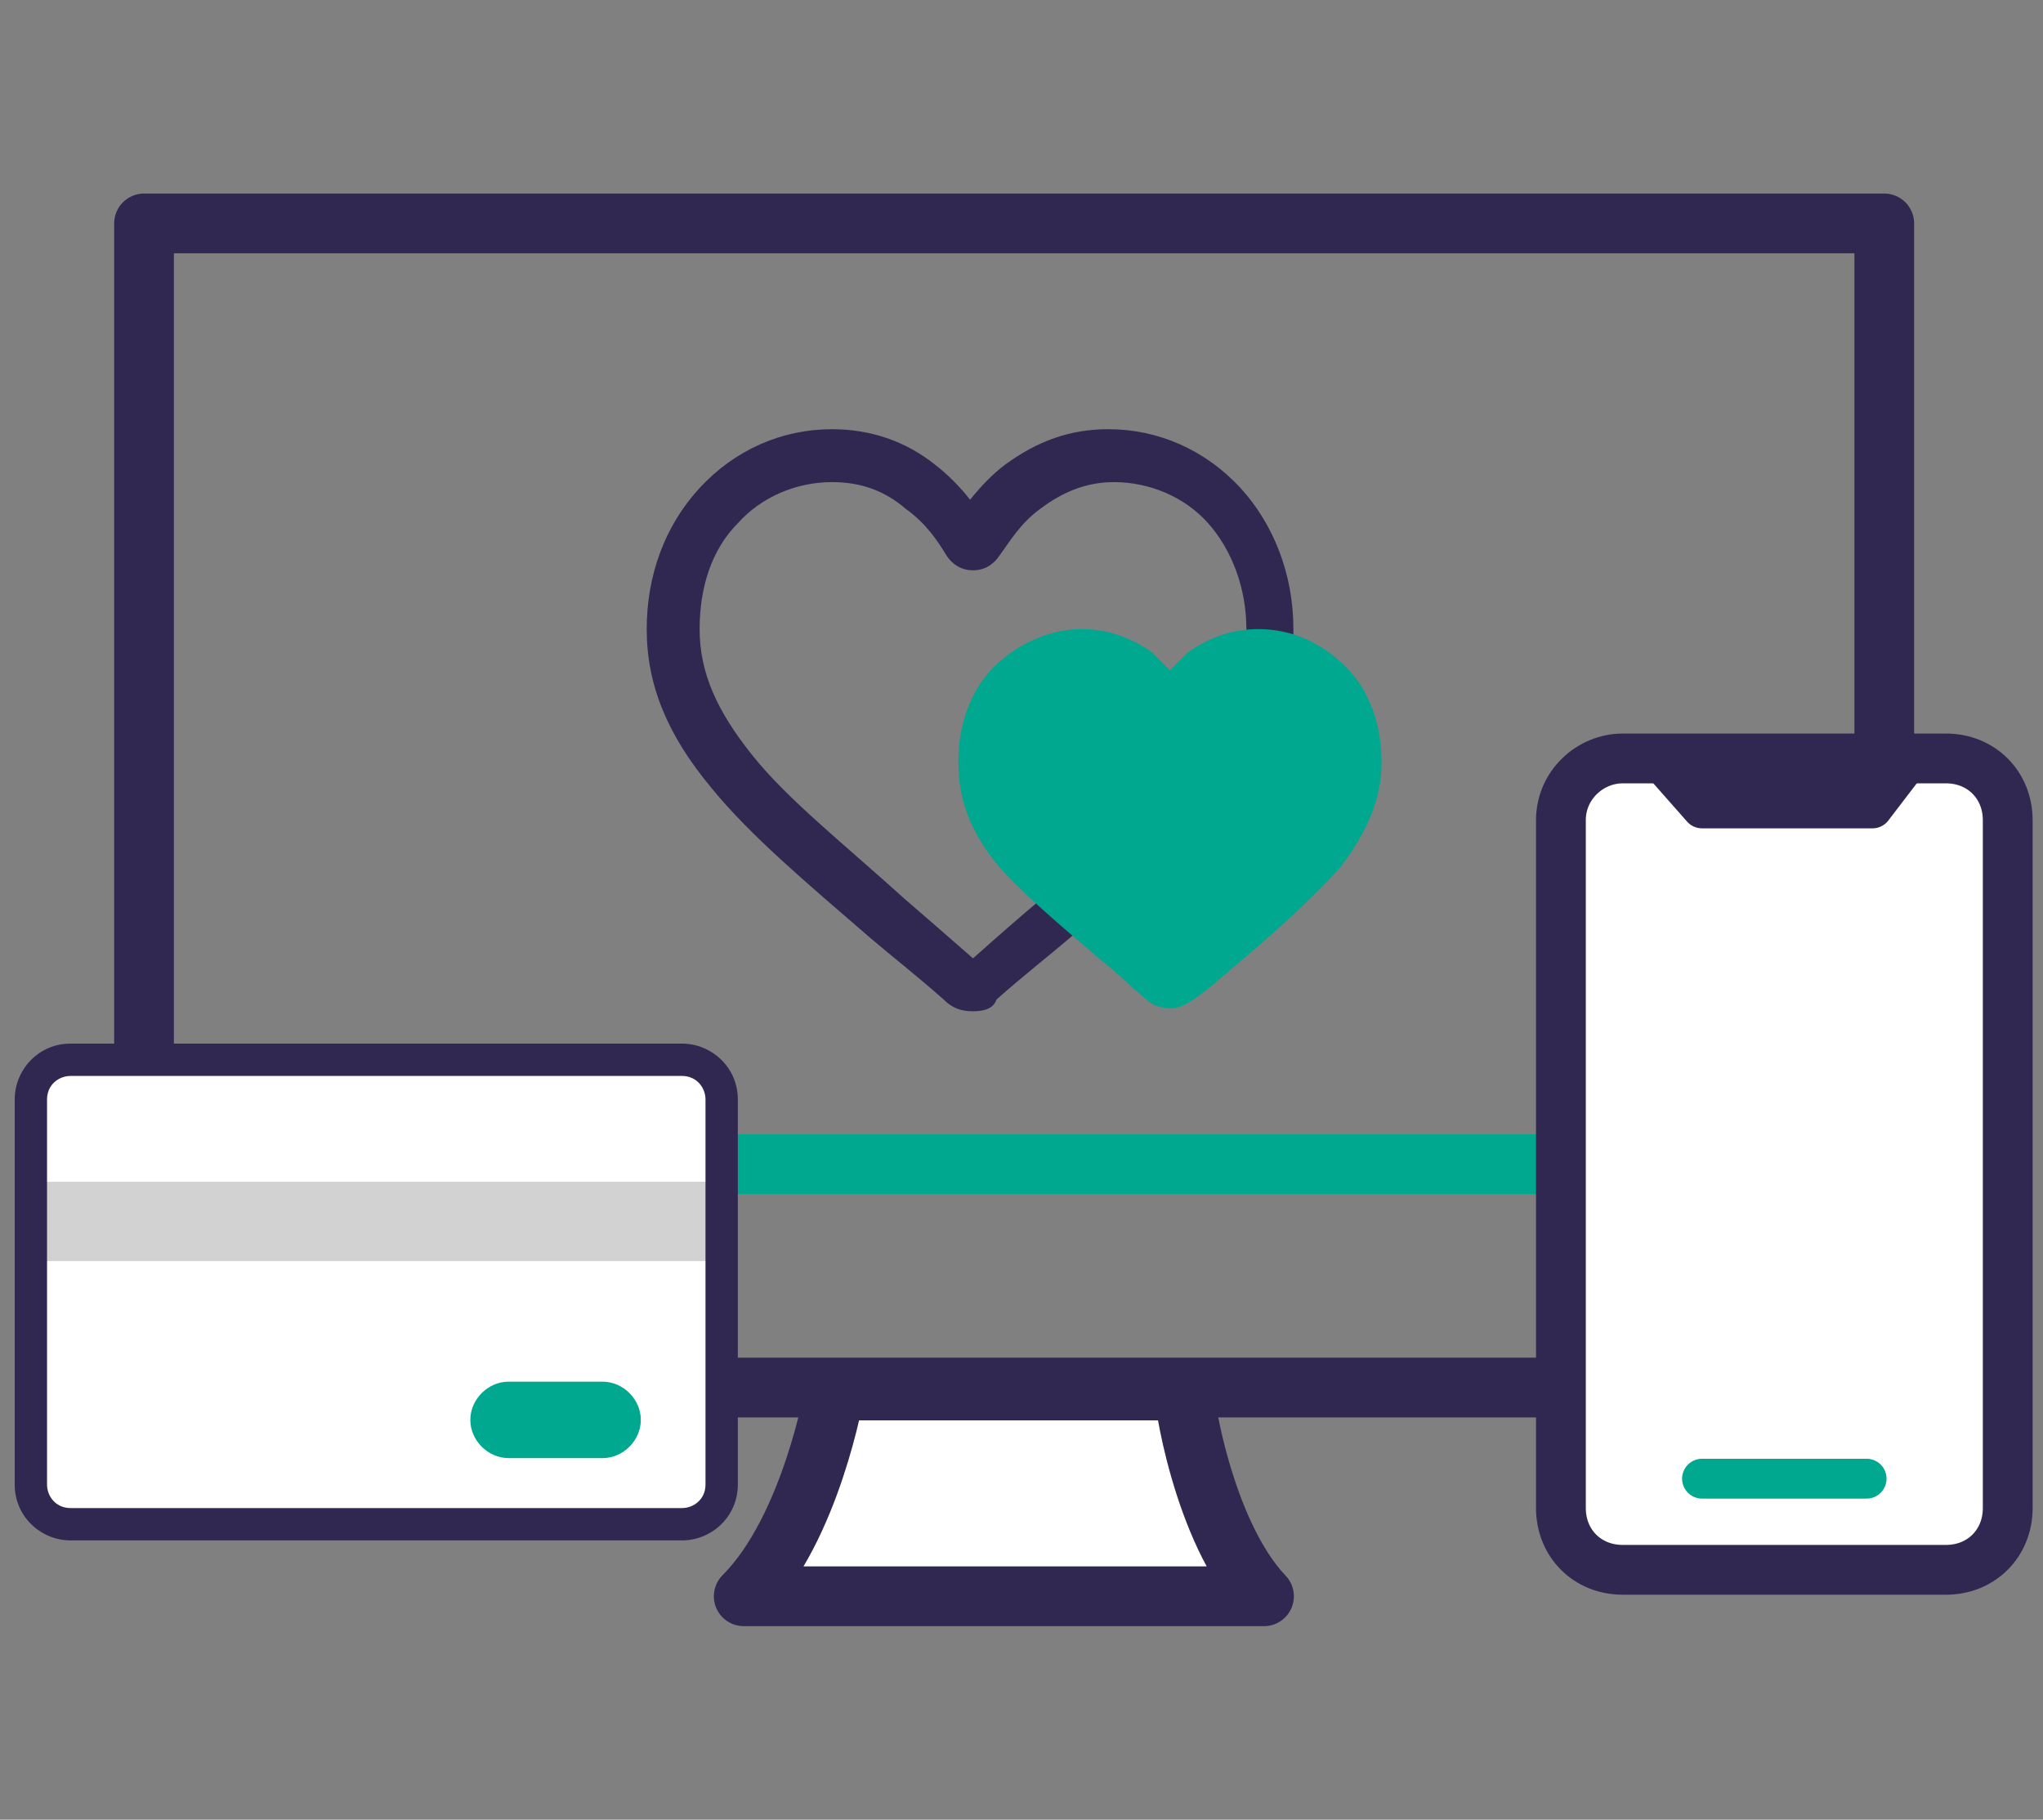
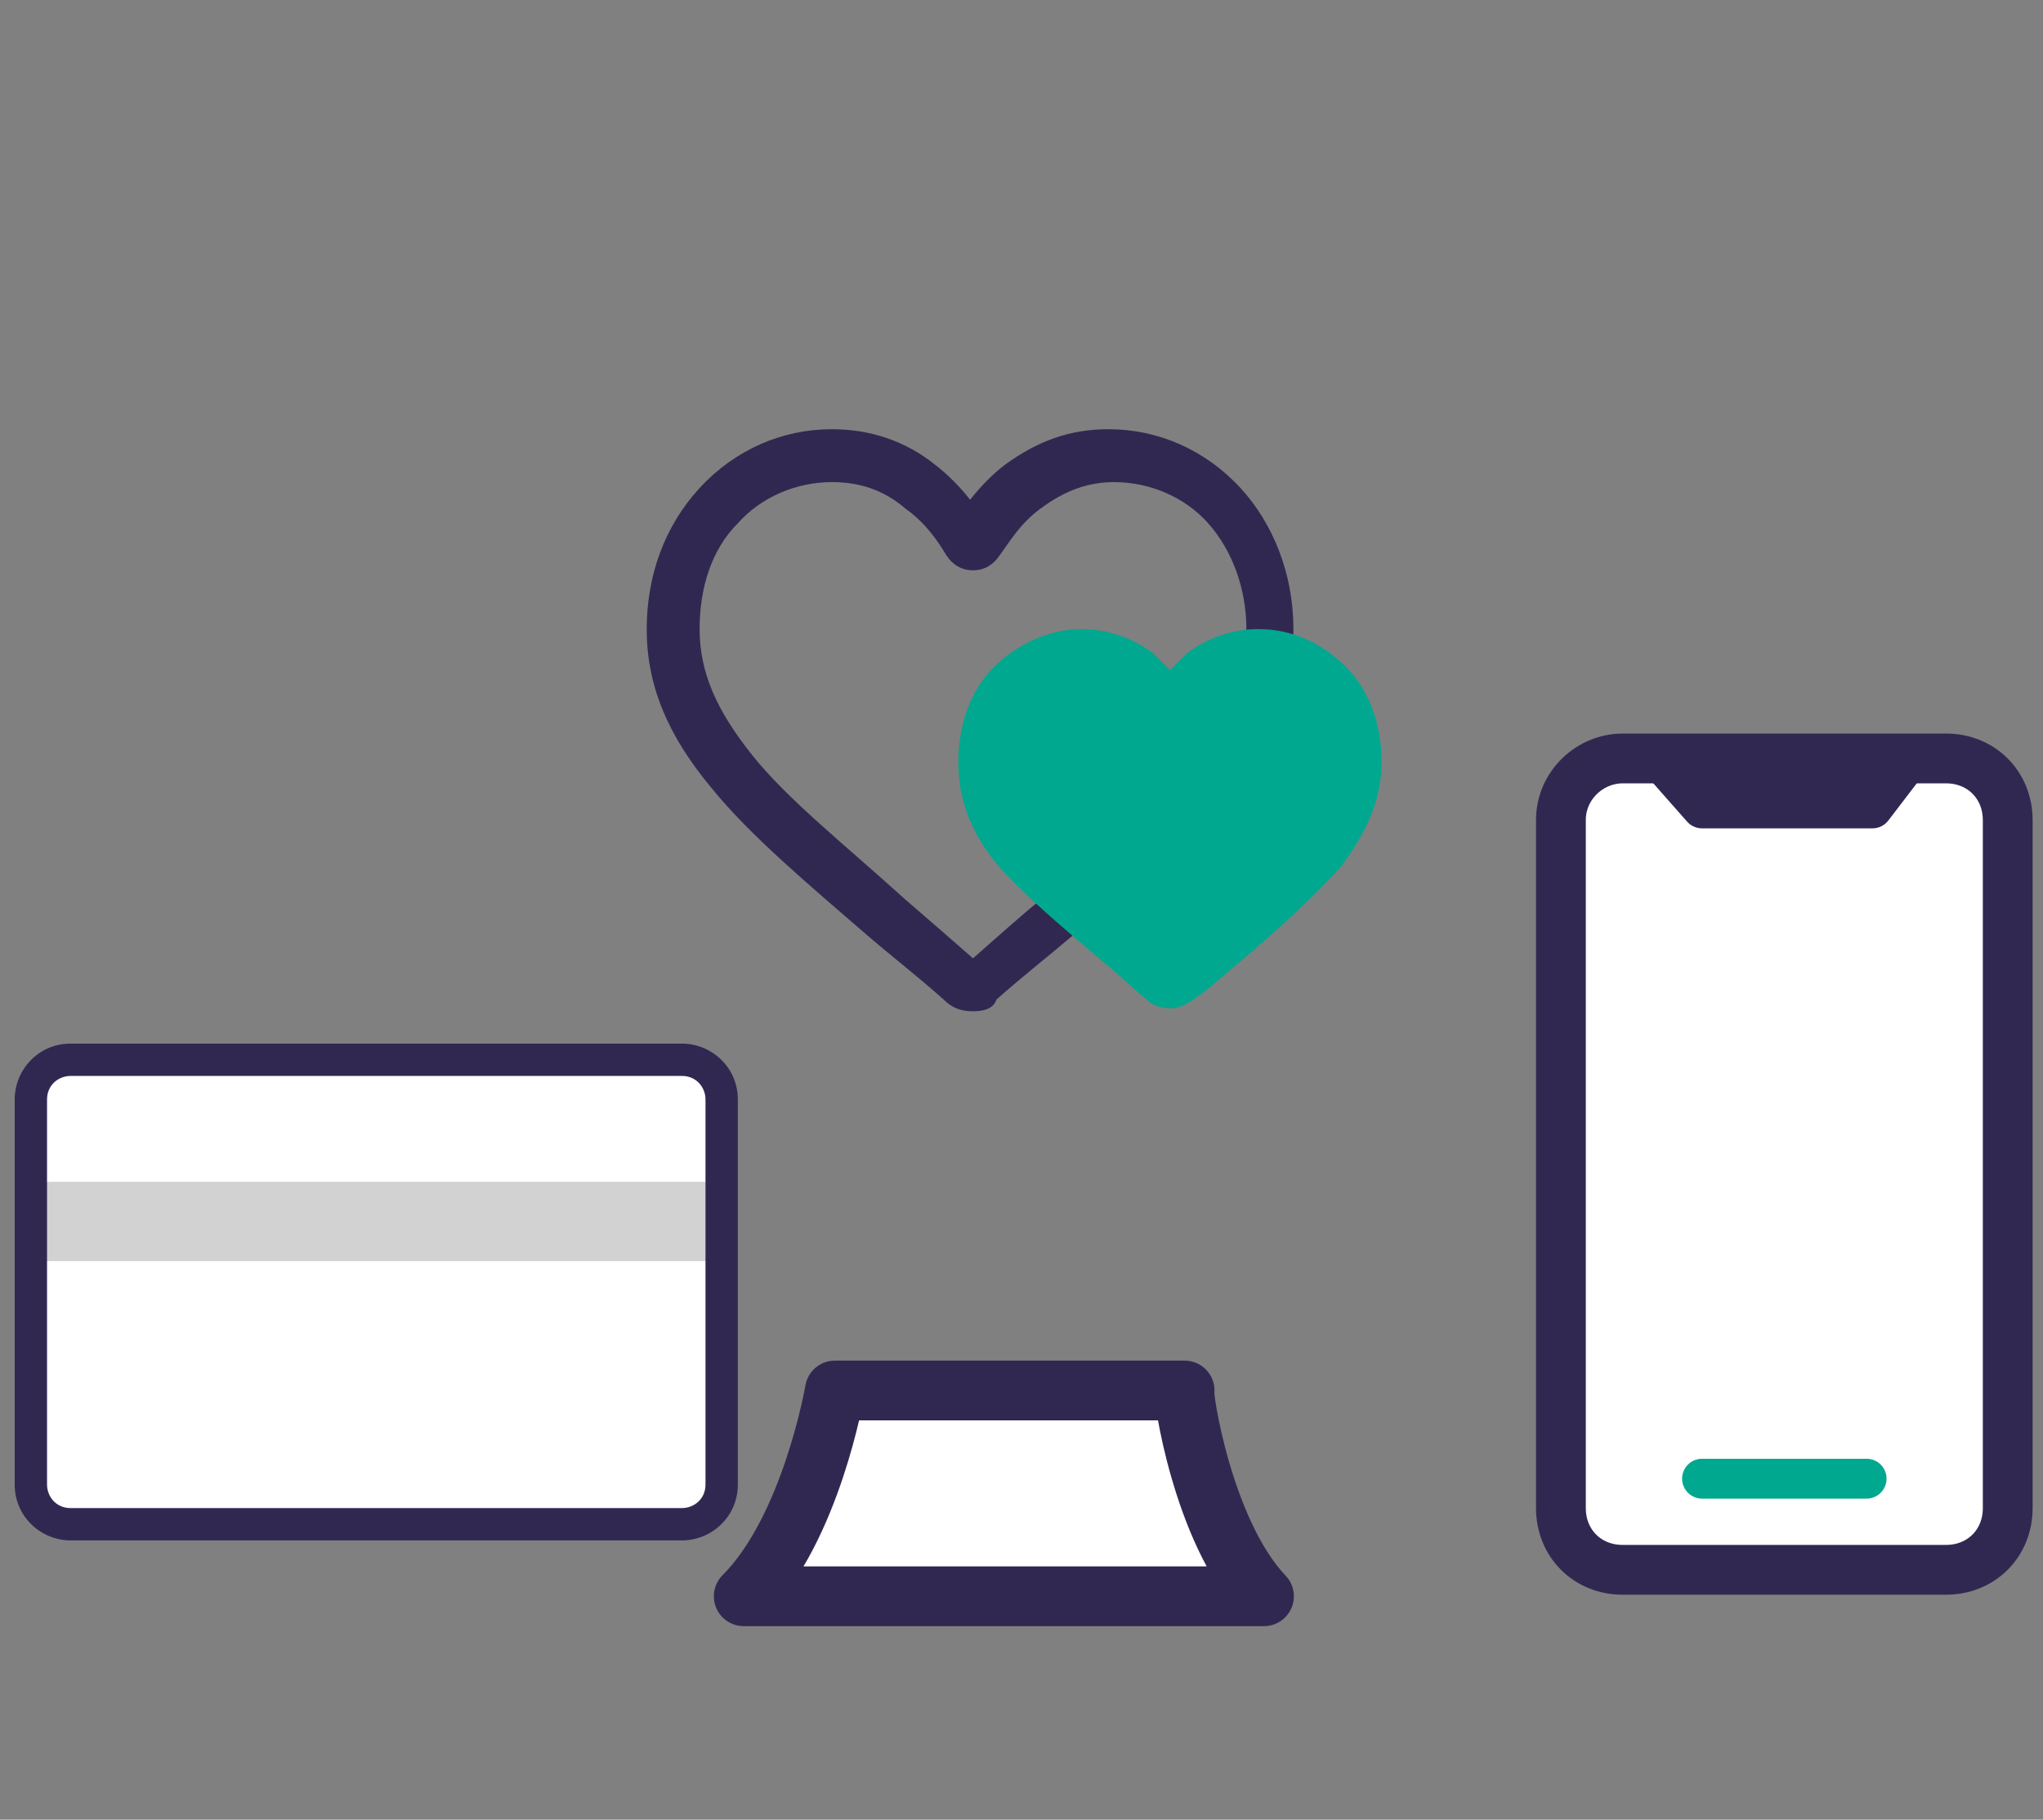
<svg xmlns="http://www.w3.org/2000/svg" version="1.1" id="Layer_1" x="0px" y="0px" viewBox="0 0 69.5 61.9" style="enable-background:new 0 0 69.5 61.9;" xml:space="preserve">
  <rect x="0" y="0" width="69.5" height="61.9" fill="#808080" stroke="none" />
  <style type="text/css">
	.st0{fill:#FFFFFF;stroke:#312852;stroke-width:2.032;stroke-linecap:round;stroke-linejoin:round;stroke-miterlimit:10;}
	.st1{fill:none;stroke:#00A88F;stroke-width:2.032;stroke-linecap:round;stroke-linejoin:round;stroke-miterlimit:10;}
	.st2{fill:none;stroke:#312852;stroke-width:2.032;stroke-linecap:round;stroke-linejoin:round;stroke-miterlimit:10;}
	.st3{fill:#FFFFFF;}
	.st4{fill:none;stroke:#312852;stroke-width:1.694;stroke-linecap:round;stroke-linejoin:round;stroke-miterlimit:10;}
	.st5{fill:#312852;stroke:#312852;stroke-width:1.355;stroke-linecap:round;stroke-linejoin:round;stroke-miterlimit:10;}
	.st6{fill:none;stroke:#00A88F;stroke-width:1.355;stroke-linecap:round;stroke-linejoin:round;stroke-miterlimit:10;}
	.st7{fill:#312852;}
	.st8{fill:#00A88F;}
	.st9{fill:#D2D2D2;}
</style>
  <g>
    <g>
      <path class="st0" d="M43,54.3H25.3c2.3-2.3,3.1-7,3.1-7h11.9C40.2,47.3,40.9,52.1,43,54.3z" />
-       <line class="st1" x1="4.9" y1="39.6" x2="64.1" y2="39.6" />
-       <rect x="4.9" y="7.6" class="st2" width="59.2" height="39.6" />
      <path class="st3" d="M55.2,25.8h11c1.2,0,2.1,0.9,2.1,2.1v23.4c0,1.2-0.9,2.1-2.1,2.1h-11c-1.2,0-2.1-0.9-2.1-2.1V27.9    C53.1,26.7,54.1,25.8,55.2,25.8" />
      <path class="st4" d="M55.2,25.8h11c1.2,0,2.1,0.9,2.1,2.1v23.4c0,1.2-0.9,2.1-2.1,2.1h-11c-1.2,0-2.1-0.9-2.1-2.1V27.9    C53.1,26.7,54.1,25.8,55.2,25.8z" />
      <polyline class="st5" points="65,25.8 63.7,27.5 57.9,27.5 56.4,25.8   " />
      <line class="st6" x1="57.9" y1="50.3" x2="63.5" y2="50.3" />
    </g>
    <g>
      <path class="st7" d="M33.1,34.4c-0.4,0-0.7-0.1-1-0.4c-0.9-0.8-1.8-1.5-2.5-2.1c-2.2-1.9-4.1-3.5-5.4-5.1C22.7,25,22,23.3,22,21.4    c0-1.8,0.6-3.5,1.8-4.8c1.2-1.3,2.8-2,4.5-2c1.3,0,2.5,0.4,3.5,1.2c0.4,0.3,0.9,0.8,1.2,1.2c0.4-0.5,0.8-0.9,1.2-1.2    c1.1-0.8,2.2-1.2,3.5-1.2c1.7,0,3.3,0.7,4.5,2c1.1,1.2,1.8,2.9,1.8,4.8s-0.7,3.6-2.2,5.4c-1.3,1.6-3.2,3.2-5.4,5.1    c-0.7,0.6-1.6,1.3-2.5,2.1C33.8,34.3,33.5,34.4,33.1,34.4z M28.3,16.4c-1.2,0-2.4,0.5-3.2,1.4c-0.9,0.9-1.3,2.2-1.3,3.6    c0,1.5,0.6,2.8,1.8,4.3c1.2,1.5,3.1,3,5.2,4.9l0,0c0.7,0.6,1.5,1.3,2.3,2c0.9-0.8,1.7-1.5,2.3-2c2.1-1.8,4-3.4,5.2-4.9    s1.8-2.8,1.8-4.3c0-1.4-0.5-2.7-1.3-3.6s-2-1.4-3.2-1.4c-0.9,0-1.7,0.3-2.5,0.9c-0.7,0.5-1.1,1.2-1.4,1.6    c-0.2,0.3-0.5,0.5-0.9,0.5s-0.7-0.2-0.9-0.5c-0.3-0.5-0.7-1.1-1.4-1.6C30.1,16.7,29.3,16.4,28.3,16.4z" />
      <path class="st3" d="M39.3,33.5c-0.1-0.1-3.2-2.9-3.5-3.1c-0.2-0.3-2.2-2.3-2.2-2.3l0,0l-0.3-2.5l0.4-2.3l3.1-1.2l2.8,1.4l0.7-0.6    l2.2-1l2.5,0.7l0,0c0.5,0.6,1.2,1.7,1.2,1.9v2.7l-1.7,2.5C43.1,31,41,33,40.9,33.2c-0.1,0.1-0.6,0.3-1.5,0.4L39.3,33.5L39.3,33.5z    " />
      <path class="st8" d="M39.6,23.7l-2.8-1.5l-2.9,1.2l-0.4,2.2l0.3,2.4c0,0,1.9,2,2.2,2.3c0.2,0.3,3.5,3.1,3.5,3.1s1.3-0.2,1.4-0.4    c0.1-0.1,3.6-3.4,3.6-3.4l1.7-2.5c0,0,0-2.4,0-2.7S45,22.6,45,22.6L42.5,22l-2.1,1L39.6,23.7z" />
      <path class="st8" d="M39.8,34.3c-0.3,0-0.6-0.1-0.8-0.3c-0.6-0.5-1.1-1-1.5-1.3c-1.4-1.2-2.6-2.2-3.5-3.2c-1-1.2-1.4-2.3-1.4-3.6    c0-1.2,0.4-2.4,1.2-3.2c0.8-0.8,1.9-1.3,3-1.3c0.9,0,1.7,0.3,2.4,0.8c0.2,0.2,0.4,0.4,0.6,0.6c0.2-0.2,0.4-0.4,0.6-0.6    c0.7-0.5,1.5-0.8,2.4-0.8c1.2,0,2.2,0.5,3,1.3s1.2,2,1.2,3.2c0,1.3-0.5,2.4-1.4,3.6c-0.9,1-2.1,2.1-3.4,3.2    c-0.5,0.4-1,0.9-1.6,1.3C40.3,34.2,40.1,34.3,39.8,34.3z M36.8,23c-0.7,0-1.4,0.3-1.9,0.8s-0.8,1.3-0.8,2.1c0,0.9,0.3,1.7,1.1,2.6    s1.9,1.9,3.3,3l0,0c0.4,0.3,0.8,0.7,1.3,1.1c0.5-0.4,1-0.8,1.3-1.1c1.3-1.1,2.5-2.1,3.3-3s1.1-1.7,1.1-2.6c0-0.8-0.3-1.6-0.8-2.1    S43.6,23,42.8,23c-0.5,0-1,0.2-1.4,0.5s-0.7,0.7-0.8,1c-0.2,0.3-0.4,0.4-0.8,0.4c-0.3,0-0.6-0.2-0.8-0.4c-0.2-0.3-0.4-0.7-0.8-1    C37.8,23.1,37.3,23,36.8,23z" />
    </g>
    <g>
      <path class="st3" d="M23.6,51.8H2c-0.5,0-0.9-0.4-0.9-0.9V37c0-0.5,0.4-0.9,0.9-0.9h21.6c0.5,0,0.9,0.4,0.9,0.9v13.8    C24.5,51.4,24.1,51.8,23.6,51.8" />
-       <path class="st8" d="M20.5,49.6h-3.2c-0.7,0-1.3-0.6-1.3-1.3s0.6-1.3,1.3-1.3h3.2c0.7,0,1.3,0.6,1.3,1.3S21.2,49.6,20.5,49.6" />
      <rect x="0.8" y="40.2" class="st9" width="24.1" height="2.7" />
      <path class="st7" d="M23.2,52.4H2.4c-1,0-1.9-0.8-1.9-1.9V37.4c0-1,0.8-1.9,1.9-1.9h20.8c1,0,1.9,0.8,1.9,1.9v13.1    C25.1,51.6,24.2,52.4,23.2,52.4z M2.4,36.6c-0.4,0-0.8,0.3-0.8,0.8v13.1c0,0.4,0.3,0.8,0.8,0.8h20.8c0.4,0,0.8-0.3,0.8-0.8V37.4    c0-0.4-0.3-0.8-0.8-0.8C23.2,36.6,2.4,36.6,2.4,36.6z" />
    </g>
  </g>
</svg>